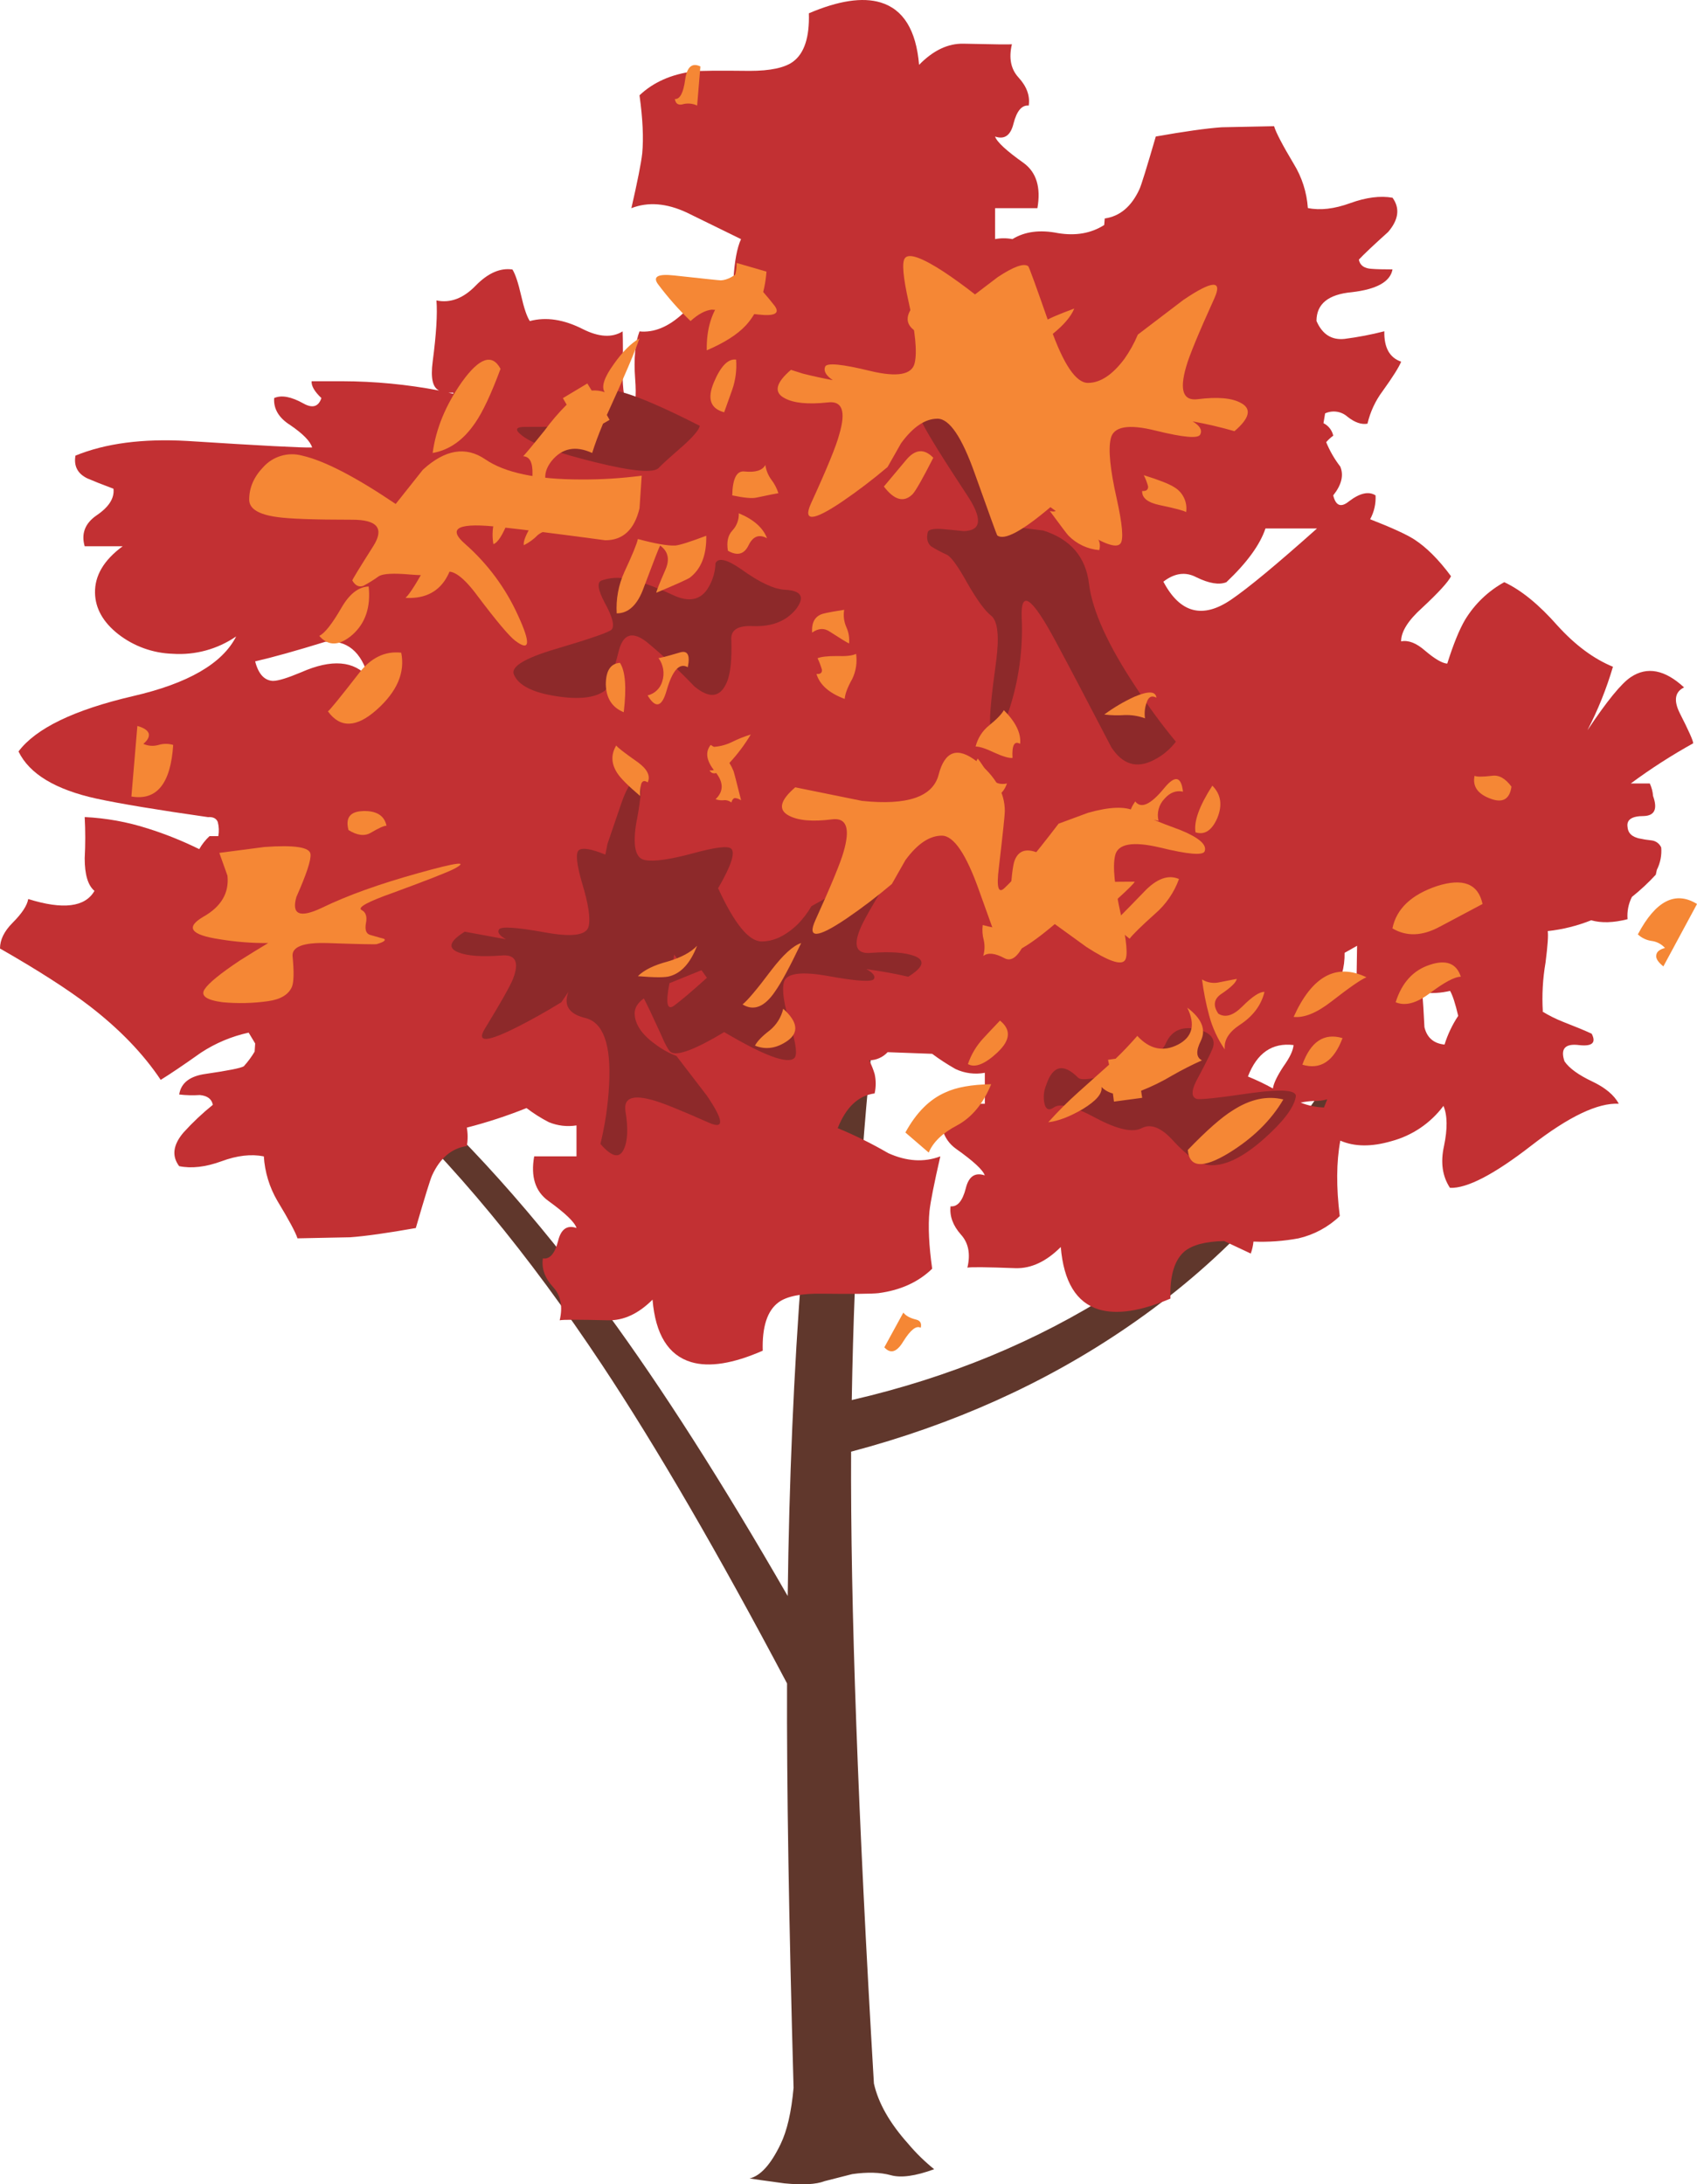
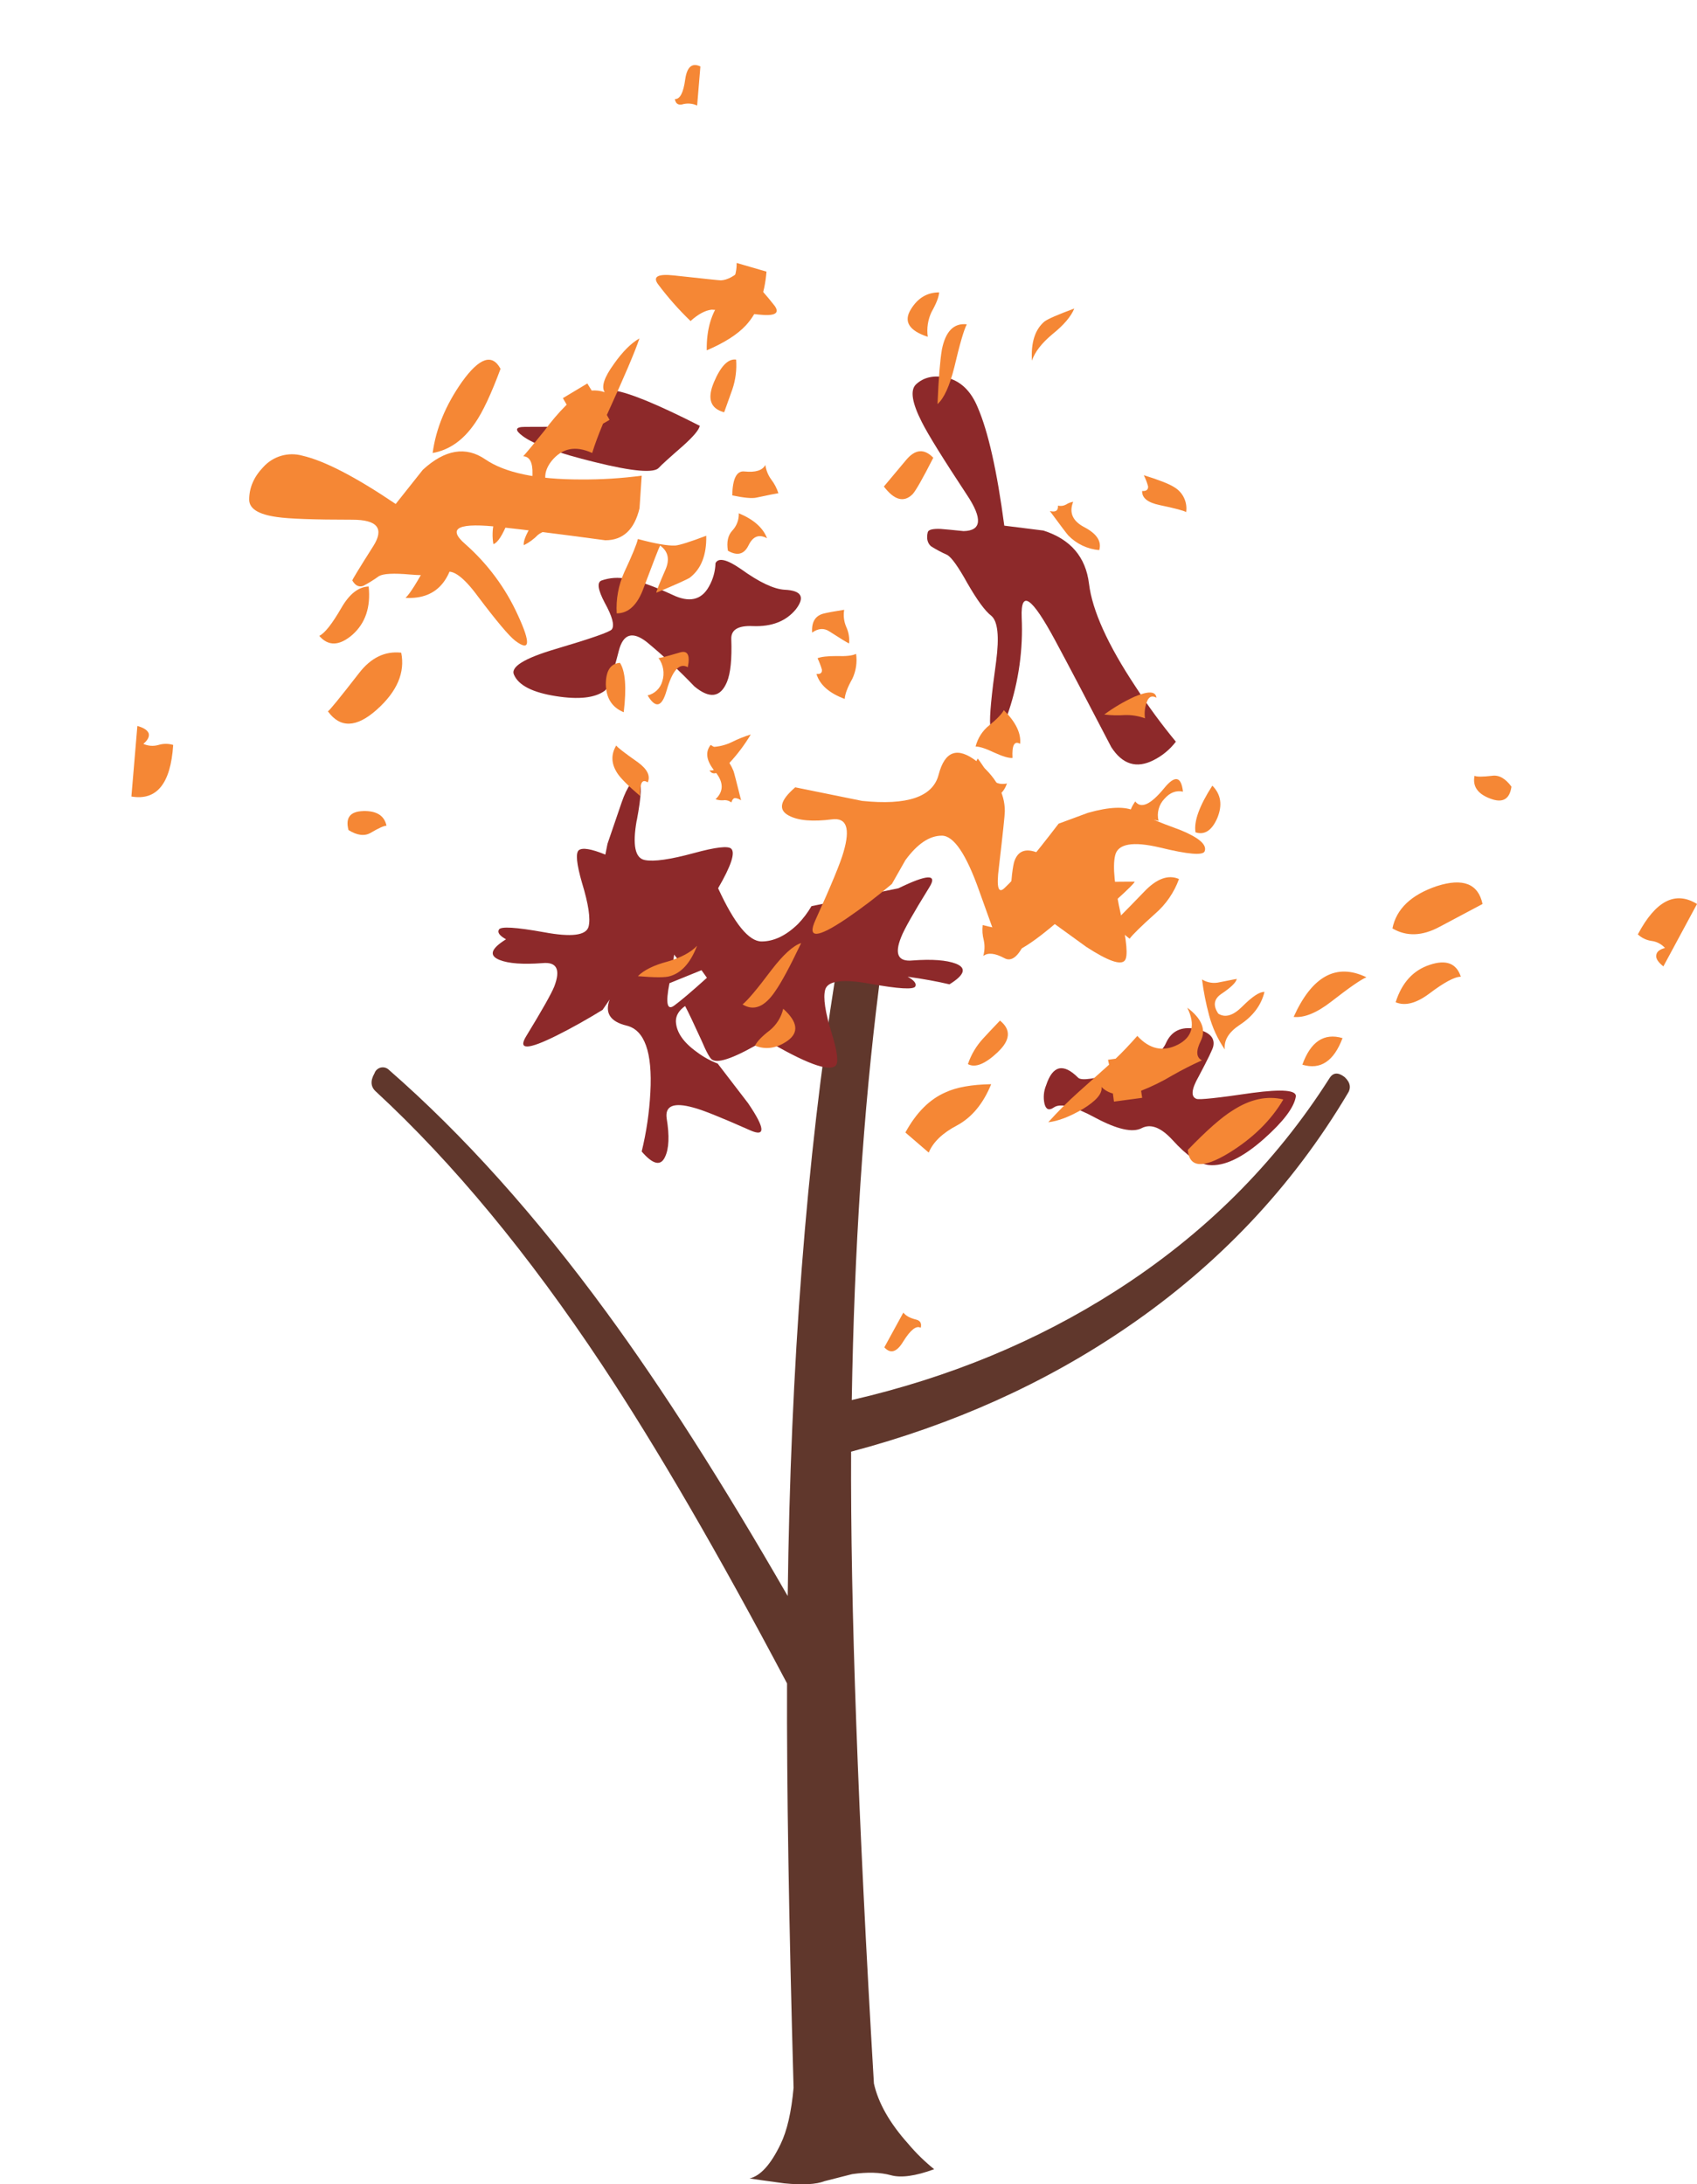
<svg xmlns="http://www.w3.org/2000/svg" version="1.0" id="Layer_1" x="0px" y="0px" viewBox="0 0 694.29 893.81" enable-background="new 0 0 694.29 893.81" xml:space="preserve">
  <title>fallfoliage_0026</title>
  <path fill="#60372C" d="M551.26,447.65c1.627-2.367,1.257-4.663-1.11-6.89c-2.667-2.073-4.74-1.927-6.22,0.44  c-22.213,34.947-51.383,63.967-87.51,87.06c-32.133,20.58-68.113,35.46-107.94,44.64c1.033-62.04,4.737-118.307,11.11-168.8  c0.287-1.826-0.025-3.696-0.89-5.33c-1.47-2.321-3.775-3.989-6.44-4.66c-3.107-0.887-5.55-0.74-7.33,0.44  c-1.772,1.026-2.932,2.851-3.11,4.89c-11.88,74.633-18.397,159.183-19.55,253.65c-26.667-46.347-51.333-84.993-74-115.94  c-29.02-39.68-58.707-72.773-89.06-99.28c-1.358-1.437-3.624-1.502-5.061-0.144c-0.43,0.406-0.753,0.913-0.939,1.474  c-1.78,3.107-1.557,5.623,0.67,7.55c31.54,29.167,62.34,66.407,92.4,111.72c22.38,33.767,47.62,77.227,75.72,130.38  c-0.147,41.46,0.743,96.617,2.67,165.47c-0.887,9.92-2.663,17.62-5.33,23.1c-4,8.293-8.22,12.96-12.66,14  c1.78,0.293,6.517,0.96,14.21,2c7.553,0.74,13.033,0.443,16.44-0.89l11.33-2.89c6.22-0.887,11.477-0.74,15.77,0.44  c4.147,1.187,10.07,0.373,17.77-2.44c-3.881-3.129-7.451-6.625-10.66-10.44c-7.553-8.44-12.22-16.657-14-24.65  c-6.513-110-9.623-196.177-9.33-258.53c41.907-11.107,79.517-28.06,112.83-50.86C498.533,517.54,528.607,485.703,551.26,447.65z" />
-   <path fill="#C23033" d="M521.28,51.64c-13.773,0.293-20.953,0.44-21.54,0.44c-6.22,0.447-15.177,1.707-26.87,3.78  c-3.713,12.76-5.94,19.94-6.68,21.54c-3.26,7.107-7.997,11.107-14.21,12l-0.22,2.67c-5.333,3.407-11.627,4.517-18.88,3.33  c-7.4-1.48-13.62-0.667-18.66,2.44c-2.349-0.447-4.761-0.447-7.11,0V85.18h17.32c1.48-8.44-0.37-14.583-5.55-18.43  c-7.107-5.033-11.03-8.66-11.77-10.88c3.847,1.333,6.363-0.443,7.55-5.33c1.333-5.18,3.407-7.623,6.22-7.33  c0.593-4-0.813-7.85-4.22-11.55c-3.107-3.413-3.993-7.933-2.66-13.56c-0.887,0.147-7.477,0.073-19.77-0.22  c-6.367-0.147-12.437,2.74-18.21,8.66C374.833,12.327,369.577,3.813,360.25,1c-7.4-2.22-17.173-0.74-29.32,4.44  c0.293,9.773-1.853,16.363-6.44,19.77c-3.407,2.527-9.33,3.79-17.77,3.79c-12.88-0.147-20.58-0.073-23.1,0.22  c-9.027,1.187-16.353,4.447-21.98,9.78c1.333,9.627,1.703,17.547,1.11,23.76c-0.447,4-1.927,11.477-4.44,22.43  c6.813-2.667,14.363-2.073,22.65,1.78c4.593,2.22,11.997,5.847,22.21,10.88c-1.627,3.553-2.663,9.107-3.11,16.66  c-0.447,6.367-1.707,10.587-3.78,12.66c-6.667-3.7-12.293-3.33-16.88,1.11c-5.92,5.48-11.843,7.923-17.77,7.33  c-1.78,4.74-2.373,11.18-1.78,19.32c0.593,7.253,0.073,11.99-1.56,14.21c-2.22-2.52-3.403-7.407-3.55-14.66  c0.147-8.587,0.147-14.88,0-18.88c-4.293,2.667-9.697,2.37-16.21-0.89c-7.847-4-15.103-5.11-21.77-3.33  c-1.187-1.78-2.37-5.26-3.55-10.44c-1.18-5.18-2.363-8.733-3.55-10.66c-5.033-0.74-10.067,1.48-15.1,6.66  c-5.033,5.18-10.367,7.18-16,6c0.447,5.48-0.07,13.847-1.55,25.1c-0.887,6.667,0.003,10.59,2.67,11.77  c-13.105-2.508-26.417-3.783-39.76-3.81h-12.43c-0.147,1.927,1.187,4.223,4,6.89c-1.187,3.553-3.63,4.293-7.33,2.22  c-5.033-2.813-9.033-3.553-12-2.22c-0.293,4.44,1.927,8.143,6.66,11.11c5.18,3.553,8.14,6.59,8.88,9.11  c-4,0.147-21.027-0.743-51.08-2.67c-18.213-1.033-33.463,0.967-45.75,6c-0.74,4.293,0.89,7.403,4.89,9.33  c2.367,1.033,5.92,2.44,10.66,4.22c0.447,3.847-1.85,7.473-6.89,10.88c-4.74,3.26-6.37,7.48-4.89,12.66h15.55  c-7.693,5.647-11.467,12.02-11.32,19.12c0.147,6.367,3.33,11.993,9.55,16.88c6.373,4.945,14.148,7.745,22.21,8  c9.22,0.628,18.382-1.877,26-7.11c-5.627,11.107-19.693,19.25-42.2,24.43c-24.133,5.627-39.753,13.177-46.86,22.65  c4.44,9.18,15.107,15.62,32,19.32c9.627,2.073,24.803,4.59,45.53,7.55c2.073-0.147,3.407,0.52,4,2c0.485,1.886,0.56,3.853,0.22,5.77  h-3.59c-1.669,1.552-3.092,3.349-4.22,5.33c-6.805-3.363-13.859-6.194-21.1-8.47c-8.346-2.673-17.006-4.24-25.76-4.66  c0.306,5.622,0.306,11.258,0,16.88c0,6.667,1.333,11.11,4,13.33c-3.847,6.667-12.88,7.777-27.1,3.33  c-0.447,2.667-2.593,5.923-6.44,9.77C1.703,381.077,0,384.57,0,388.13c15.547,8.887,27.763,16.733,36.65,23.54  c12.287,9.473,21.987,19.543,29.1,30.21c3.847-2.367,9.327-6.07,16.44-11.11c5.955-3.914,12.578-6.7,19.54-8.22l2.67,4.44  l-0.22,3.33c-1.272,2.146-2.76,4.156-4.44,6c-1.187,0.74-6.37,1.777-15.55,3.11c-6.513,0.887-10.14,3.7-10.88,8.44  c2.801,0.331,5.626,0.405,8.44,0.22c3.107,0.293,4.883,1.627,5.33,4c-4.29,3.457-8.302,7.246-12,11.33  c-4.293,5.033-4.887,9.623-1.78,13.77c5.033,1.04,10.807,0.373,17.32-2c6.367-2.367,12.14-3.033,17.32-2  c0.401,6.42,2.302,12.657,5.55,18.21c4.74,7.847,7.48,12.957,8.22,15.33c13.773-0.293,20.953-0.44,21.54-0.44  c6.22-0.447,15.177-1.707,26.87-3.78c3.7-12.733,5.92-19.913,6.66-21.54c3.26-7.107,7.997-11.107,14.21-12  c0.45-2.497,0.45-5.053,0-7.55c8.309-2.131,16.47-4.804,24.43-8c2.858,2.192,5.907,4.123,9.11,5.77  c3.581,1.483,7.503,1.944,11.33,1.33v12.66h-17.31c-1.48,8.293,0.443,14.363,5.77,18.21c6.96,5.033,10.81,8.737,11.55,11.11  c-3.847-1.333-6.363,0.443-7.55,5.33c-1.333,5.18-3.407,7.55-6.22,7.11c-0.593,4.147,0.813,8.07,4.22,11.77  c3.107,3.407,3.997,7.923,2.67,13.55c1.333-0.293,7.923-0.293,19.77,0c6.367,0.147,12.437-2.667,18.21-8.44  c1.187,14.213,6.443,22.727,15.77,25.54c7.4,2.22,17.173,0.667,29.32-4.66c-0.293-9.773,1.853-16.363,6.44-19.77  c3.407-2.52,9.407-3.703,18-3.55c12.587,0.147,20.213,0.073,22.88-0.22c9.033-1.187,16.367-4.52,22-10  c-1.333-9.473-1.703-17.32-1.11-23.54c0.447-4,1.927-11.477,4.44-22.43c-6.667,2.52-13.773,2.077-21.32-1.33  c-6.649-3.868-13.551-7.282-20.66-10.22c3.407-8.587,8.44-13.323,15.1-14.21c0.597-2.633,0.597-5.367,0-8  c-0.579-1.91-1.322-3.767-2.22-5.55c2.868-0.023,5.599-1.227,7.55-3.33l18.21,0.67c3.05,2.272,6.239,4.349,9.55,6.22  c3.739,1.762,7.936,2.304,12,1.55v12.66h-17.35c-1.627,8.44,0.223,14.583,5.55,18.43c7.107,5.033,11.03,8.66,11.77,10.88  c-4-1.333-6.59,0.443-7.77,5.33c-1.333,5.18-3.407,7.623-6.22,7.33c-0.447,4,0.96,7.85,4.22,11.55  c3.107,3.407,3.997,7.923,2.67,13.55c1.48-0.293,8.07-0.22,19.77,0.22c6.367,0.147,12.51-2.74,18.43-8.66  c1.187,14.213,6.37,22.727,15.55,25.54c7.4,2.22,17.173,0.74,29.32-4.44c-0.293-9.333,1.63-15.773,5.77-19.32  c3.26-2.667,8.663-4.073,16.21-4.22l10.88,5.11c0.573-1.577,0.946-3.22,1.11-4.89c6.174,0.257,12.357-0.19,18.43-1.33  c6.346-1.457,12.179-4.605,16.88-9.11c-1.48-11.847-1.407-22.137,0.22-30.87c5.773,2.52,12.733,2.593,20.88,0.22  c8.529-2.277,16.04-7.365,21.32-14.44c1.627,3.847,1.7,9.327,0.22,16.44c-1.48,6.667-0.667,12.367,2.44,17.1  c6.96,0.293,18.067-5.48,33.32-17.32c15.253-11.84,27.173-17.54,35.76-17.1c-1.927-3.553-5.553-6.59-10.88-9.11  c-5.627-2.667-9.403-5.407-11.33-8.22c-1.78-5.18,0.22-7.4,6-6.66c5.333,0.593,7.037-0.96,5.11-4.66  c-2.52-1.187-6.443-2.817-11.77-4.89c-2.93-1.161-5.754-2.573-8.44-4.22h0.22c-0.399-6.687-0.026-13.398,1.11-20  c0.887-6.96,1.183-11.253,0.89-12.88c6.103-0.667,12.087-2.157,17.79-4.43c4.147,1.187,9.107,1.04,14.88-0.44  c-0.263-3.143,0.353-6.297,1.78-9.11c3.487-2.78,6.753-5.826,9.77-9.11l0.44-2c1.427-2.813,2.043-5.967,1.78-9.11  c-0.676-1.552-2.105-2.644-3.78-2.89c-1.866-0.189-3.719-0.486-5.55-0.89l-0.67-0.22c-2.367-0.74-3.627-2.22-3.78-4.44  c-0.447-2.96,1.773-4.44,6.66-4.44c4.44-0.147,5.7-2.887,3.78-8.22c-0.129-1.77-0.58-3.502-1.33-5.11h-7.78  c8.145-6.031,16.677-11.523,25.54-16.44c0-1.033-1.85-5.18-5.55-12.44c-2.52-5.147-1.917-8.623,1.81-10.43  c-7.847-7.253-15.103-8.66-21.77-4.22c-3.847,2.52-9.77,9.777-17.77,21.77c4.302-8.313,7.798-17.02,10.44-26  c-7.867-3.227-15.43-8.84-22.69-16.84c-7.553-8.587-14.81-14.51-21.77-17.77c-6.579,3.627-12.095,8.912-16,15.33  c-2.367,4-4.81,10-7.33,18c-2.073-0.147-5.11-1.923-9.11-5.33c-3.553-3.107-6.81-4.367-9.77-3.78c0-4,2.887-8.59,8.66-13.77  c6.667-6.22,10.59-10.513,11.77-12.88c-5.033-6.813-10.067-11.847-15.1-15.1c-3.26-2.073-9.26-4.813-18-8.22  c1.634-2.987,2.403-6.37,2.22-9.77c-2.813-1.773-6.44-0.96-10.88,2.44c-3.26,2.667-5.407,1.853-6.44-2.44  c3.407-4.293,4.37-8.217,2.89-11.77c-2.362-3.06-4.303-6.423-5.77-10c0.857-0.998,1.827-1.894,2.89-2.67  c-0.5-2.217-1.968-4.092-4-5.11l0.67-4c3.034-1.39,6.6-0.869,9.11,1.33c2.96,2.367,5.7,3.33,8.22,2.89  c1.127-4.843,3.249-9.4,6.23-13.38c4.147-5.773,6.663-9.773,7.55-12c-4.74-1.627-7.033-5.773-6.88-12.44  c-5.335,1.366-10.748,2.405-16.21,3.11c-5.333,0.593-9.183-1.85-11.55-7.33c0-6.96,4.813-10.883,14.44-11.77  c10.213-1.187,15.767-4.297,16.66-9.33c-3.847,0-6.66-0.073-8.44-0.22c-3.107-0.147-4.883-1.407-5.33-3.78  c2.073-2.22,6.073-5.997,12-11.33c4.293-5.033,4.887-9.7,1.78-14c-5.033-0.887-10.807-0.147-17.32,2.22  c-6.513,2.367-12.287,3.033-17.32,2c-0.438-6.425-2.432-12.647-5.81-18.13c-4.593-7.7-7.26-12.81-8-15.33 M538.82,216.25  c-16.433,14.667-28.13,24.367-35.09,29.1c-11.7,8-20.953,5.557-27.76-7.33c4.593-3.553,9.11-4.147,13.55-1.78  c5.18,2.52,9.253,3.187,12.22,2c8.44-8,13.773-15.333,16-22h21.1 M581.93,406.14c3.787,0.439,7.621,0.212,11.33-0.67  c1.04,1.773,2.15,5.18,3.33,10.22c-2.408,3.633-4.29,7.589-5.59,11.75c-4.44-0.447-7.18-2.817-8.22-7.11  c-0.293-6.073-0.59-10.81-0.89-14.21 M555,401c-2.3,0.386-4.622-0.558-6-2.44c0.8-2.815,1.174-5.734,1.11-8.66l5.11-2.89L555,401   M543,449.86l-1.33,3.33c-3.273-0.123-6.502-0.799-9.55-2c1.755-0.373,3.538-0.597,5.33-0.67c1.873,0.063,3.745-0.163,5.55-0.67   M525,436.52c-2.52,3.847-3.927,6.807-4.22,8.88c-3.306-1.833-6.718-3.466-10.22-4.89c3.7-9.627,9.92-13.92,18.66-12.88  c-0.147,2.22-1.553,5.18-4.22,8.88 M111.72,278.63c-3.553-0.147-5.997-2.813-7.33-8c7.107-1.627,16.657-4.293,28.65-8  c8.887-0.887,14.81,4,17.77,14.66c-5.92-6.96-15.1-7.7-27.54-2.22c-5.627,2.367-9.477,3.55-11.55,3.55 M183.46,160.68h2v0.44  L183.46,160.68z" />
-   <path fill="#8D292A" d="M260.53,335.71c1.927-10.22,2.15-15.623,0.67-16.21c-2.22-0.887-4.513,2.073-6.88,8.88  c-1.333,3.847-3.257,9.473-5.77,16.88l-0.89,4.44c-5.773-2.367-9.4-2.96-10.88-1.78c-1.333,1.187-0.89,5.63,1.33,13.33  c2.667,8.733,3.557,14.733,2.67,18c-1.033,3.553-7.103,4.293-18.21,2.22c-11.547-2.073-17.69-2.443-18.43-1.11  c-0.74,1.187,0.223,2.52,2.89,4l-16.88-3.11c-6.22,3.847-7.11,6.66-2.67,8.44c3.68,1.473,9.52,1.91,17.52,1.31  c5.92-0.593,7.55,2.59,4.89,9.55c-1.187,2.967-5.037,9.783-11.55,20.45c-3.407,5.627,0.813,5.48,12.66-0.44  c5.92-2.96,12.14-6.44,18.66-10.44l2.89-4.22c-2.073,5.48,0.22,9.033,6.88,10.66c7.4,1.773,10.657,10.88,9.77,27.32  c-0.424,8.163-1.613,16.269-3.55,24.21c4.593,5.333,7.777,6.073,9.55,2.22c1.627-3.407,1.85-8.663,0.67-15.77  c-0.74-5.18,2.887-6.66,10.88-4.44c3.553,0.887,11.327,3.997,23.32,9.33c6.367,2.813,6.07-0.89-0.89-11.11l-12.44-16.22  c-3.019-1.148-5.86-2.717-8.44-4.66c-5.627-4-8.513-8.22-8.66-12.66c0-2.367,1.26-4.44,3.78-6.22c1.333,2.52,3.553,7.187,6.66,14  c2.073,4.887,3.553,7.553,4.44,8c2.667,1.627,9.923-1.113,21.77-8.22c16.287,9.627,25.837,13.18,28.65,10.66  c1.333-1.187,0.817-5.63-1.55-13.33c-2.667-8.587-3.557-14.51-2.67-17.77c1.033-3.7,7.177-4.513,18.43-2.44  c11.547,2.073,17.69,2.443,18.43,1.11c0.593-1.187-0.443-2.52-3.11-4c6.367,0.887,12.067,1.923,17.1,3.11  c6.22-3.847,7.11-6.66,2.67-8.44c-3.847-1.48-9.77-1.923-17.77-1.33c-5.92,0.593-7.473-2.59-4.66-9.55  c1.187-3.107,5.037-9.917,11.55-20.43c3.407-5.48-0.813-5.333-12.66,0.44L332,370.8c-1.549,2.658-3.412,5.119-5.55,7.33  c-4.887,4.74-9.847,7.11-14.88,7.11c-5.18,0-11.103-7.257-17.77-21.77c5.333-9.18,7.11-14.583,5.33-16.21  c-1.333-1.187-6.367-0.593-15.1,1.78c-9.773,2.667-16.51,3.63-20.21,2.89c-4-0.74-5.11-6.143-3.33-16.21 M276.26,391.25  c1.48,1.48,1.183,2.37-0.89,2.67l0.44-3.33l0.44,0.67 M287,397l2.22,3.11c-6.073,5.48-10.517,9.257-13.33,11.33  c-2.96,2.22-3.627-0.817-2-9.11L287,397z" />
+   <path fill="#8D292A" d="M260.53,335.71c1.927-10.22,2.15-15.623,0.67-16.21c-2.22-0.887-4.513,2.073-6.88,8.88  c-1.333,3.847-3.257,9.473-5.77,16.88l-0.89,4.44c-5.773-2.367-9.4-2.96-10.88-1.78c-1.333,1.187-0.89,5.63,1.33,13.33  c2.667,8.733,3.557,14.733,2.67,18c-1.033,3.553-7.103,4.293-18.21,2.22c-11.547-2.073-17.69-2.443-18.43-1.11  c-0.74,1.187,0.223,2.52,2.89,4c-6.22,3.847-7.11,6.66-2.67,8.44c3.68,1.473,9.52,1.91,17.52,1.31  c5.92-0.593,7.55,2.59,4.89,9.55c-1.187,2.967-5.037,9.783-11.55,20.45c-3.407,5.627,0.813,5.48,12.66-0.44  c5.92-2.96,12.14-6.44,18.66-10.44l2.89-4.22c-2.073,5.48,0.22,9.033,6.88,10.66c7.4,1.773,10.657,10.88,9.77,27.32  c-0.424,8.163-1.613,16.269-3.55,24.21c4.593,5.333,7.777,6.073,9.55,2.22c1.627-3.407,1.85-8.663,0.67-15.77  c-0.74-5.18,2.887-6.66,10.88-4.44c3.553,0.887,11.327,3.997,23.32,9.33c6.367,2.813,6.07-0.89-0.89-11.11l-12.44-16.22  c-3.019-1.148-5.86-2.717-8.44-4.66c-5.627-4-8.513-8.22-8.66-12.66c0-2.367,1.26-4.44,3.78-6.22c1.333,2.52,3.553,7.187,6.66,14  c2.073,4.887,3.553,7.553,4.44,8c2.667,1.627,9.923-1.113,21.77-8.22c16.287,9.627,25.837,13.18,28.65,10.66  c1.333-1.187,0.817-5.63-1.55-13.33c-2.667-8.587-3.557-14.51-2.67-17.77c1.033-3.7,7.177-4.513,18.43-2.44  c11.547,2.073,17.69,2.443,18.43,1.11c0.593-1.187-0.443-2.52-3.11-4c6.367,0.887,12.067,1.923,17.1,3.11  c6.22-3.847,7.11-6.66,2.67-8.44c-3.847-1.48-9.77-1.923-17.77-1.33c-5.92,0.593-7.473-2.59-4.66-9.55  c1.187-3.107,5.037-9.917,11.55-20.43c3.407-5.48-0.813-5.333-12.66,0.44L332,370.8c-1.549,2.658-3.412,5.119-5.55,7.33  c-4.887,4.74-9.847,7.11-14.88,7.11c-5.18,0-11.103-7.257-17.77-21.77c5.333-9.18,7.11-14.583,5.33-16.21  c-1.333-1.187-6.367-0.593-15.1,1.78c-9.773,2.667-16.51,3.63-20.21,2.89c-4-0.74-5.11-6.143-3.33-16.21 M276.26,391.25  c1.48,1.48,1.183,2.37-0.89,2.67l0.44-3.33l0.44,0.67 M287,397l2.22,3.11c-6.073,5.48-10.517,9.257-13.33,11.33  c-2.96,2.22-3.627-0.817-2-9.11L287,397z" />
  <path fill="#8D292A" d="M387.13,154.47c-5.18-1.033-9.327-0.07-12.44,2.89c-2.367,2.367-1.553,7.477,2.44,15.33  c2.52,5.033,8.663,14.953,18.43,29.76c6.513,9.773,6.07,14.733-1.33,14.88c-4.293-0.447-7.403-0.743-9.33-0.89  c-3.26-0.147-5.037,0.297-5.33,1.33c-0.593,2.52-0.15,4.443,1.33,5.77c2.134,1.337,4.36,2.524,6.66,3.55  c1.78,1.033,4.52,4.883,8.22,11.55c4,6.96,7.257,11.403,9.77,13.33c2.667,2.22,3.333,8.44,2,18.66c-1.927,13.773-2.74,22.44-2.44,26  c0.887,8.44,3.403,6.59,7.55-5.55c4.141-12.373,5.952-25.407,5.34-38.44c-0.447-11.547,4.143-8.363,13.77,9.55  c5.333,9.92,12.96,24.43,22.88,43.53c4.587,7.107,10.36,8.883,17.32,5.33c3.572-1.79,6.688-4.372,9.11-7.55  c-5.91-7.152-11.399-14.641-16.44-22.43c-11.4-17.173-17.767-31.24-19.1-42.2c-1.333-10.96-7.553-18.217-18.66-21.77l-16-2  c-2.96-22.36-6.587-38.5-10.88-48.42C397.193,159.873,392.903,155.803,387.13,154.47z" />
  <path fill="#F58735" d="M310.28,128.71c6.667,0.74,8.887-0.443,6.66-3.55c-2.96-3.847-7.403-8.88-13.33-15.1  c-3.107,2.96-5.993,4.513-8.66,4.66c-0.593,0-6.96-0.667-19.1-2c-6.667-0.74-8.887,0.443-6.66,3.55  c4.027,5.386,8.485,10.436,13.33,15.1c3.107-2.813,5.993-4.367,8.66-4.66C292.393,126.71,298.76,127.377,310.28,128.71z" />
  <path fill="#F58735" d="M492.85,348.37c1.033-2.667-2.223-5.553-9.77-8.66c-9.333-3.407-15.553-5.997-18.66-7.77  c-4-2.073-10.44-1.85-19.32,0.67l-12,4.44c-10.067,13.18-17.4,21.917-22,26.21c-2.667,2.667-3.48-0.073-2.44-8.22  c1.627-13.92,2.44-21.62,2.44-23.1c0-7.553-3.85-14.363-11.55-20.43c-7.847-6.073-13.03-4.223-15.55,5.55  c-2.367,9.033-12.807,12.587-31.32,10.66l-27.32-5.55c-6.22,5.333-7.11,9.183-2.67,11.55c3.847,2.073,9.77,2.59,17.77,1.55  c5.92-0.74,7.473,3.703,4.66,13.33c-1.187,4.293-5.037,13.627-11.55,28c-3.407,7.553,0.813,7.33,12.66-0.67  c6.464-4.407,12.693-9.15,18.66-14.21l5.55-9.77c4.887-6.667,9.847-10,14.88-10c4.887,0,9.993,7.55,15.32,22.65  c5.92,16.587,8.957,24.953,9.11,25.1c2.833,2.2,10.1-1.657,21.8-11.57l12.88,9.33c8.887,5.773,14.143,7.623,15.77,5.55  c1.333-1.627,0.817-7.77-1.55-18.43c-2.667-11.847-3.48-19.99-2.44-24.43c1.033-4.887,7.177-5.997,18.43-3.33  C486.04,349.607,492.11,350.123,492.85,348.37z" />
  <path fill="#F58735" d="M107.72,191.12c-3.847,4-5.77,8.443-5.77,13.33c0,3.7,3.777,6.07,11.33,7.11  c4.887,0.74,15.177,1.11,30.87,1.11c10.213,0,13.1,3.553,8.66,10.66c-5.92,9.333-8.807,14.07-8.66,14.21  c1.187,2.073,2.667,2.813,4.44,2.22c2.241-1.176,4.393-2.512,6.44-4c1.78-1.04,6-1.263,12.66-0.67  c6.96,0.593,11.773,0.297,14.44-0.89c3.107-1.333,7.55,1.923,13.33,9.77c7.7,10.22,12.807,16.29,15.32,18.21  c6.073,4.593,6.443,1.113,1.11-10.44c-5.042-11.114-12.383-21.032-21.54-29.1c-7.7-6.667-2.74-8.963,14.88-6.89  c9.627,1.033,23.767,2.81,42.42,5.33c7.253,0,11.92-4.367,14-13.1l0.89-13.33c-8.248,1.089-16.561,1.607-24.88,1.55  c-18.067,0-31.097-2.74-39.09-8.22c-7.993-5.48-16.517-4.063-25.57,4.25l-11.11,14c-16.433-11.107-29.167-17.697-38.2-19.77  C117.914,184.861,111.73,186.665,107.72,191.12z" />
-   <path fill="#F58735" d="M109.72,385.9c-3.7,2.22-7.55,4.59-11.55,7.11c-8,5.333-12.813,9.257-14.44,11.77  c-1.78,2.667,0.663,4.443,7.33,5.33c6.216,0.582,12.478,0.434,18.66-0.44c5.18-0.74,8.437-2.74,9.77-6  c0.74-2.073,0.813-6.147,0.22-12.22c-0.447-4,4.29-5.85,14.21-5.55c12.88,0.447,19.617,0.593,20.21,0.44  c2.96-0.887,3.923-1.627,2.89-2.22c-0.147,0-1.997-0.517-5.55-1.55c-1.627-0.447-2.22-2-1.78-4.66c0.593-2.813,0-4.663-1.78-5.55  c-1.773-1.04,2.593-3.41,13.1-7.11c14.067-5.18,22.36-8.437,24.88-9.77c6.073-3.26,1.187-2.667-14.66,1.78  c-16,4.44-29.177,9.177-39.53,14.21c-9.033,4.293-12.513,2.813-10.44-4.44c4.147-9.333,6.07-15.183,5.77-17.55  c-0.293-2.813-6.587-3.777-18.88-2.89L89.73,349l3.33,9.33c0.74,7.107-2.593,12.733-10,16.88c-7.253,4.293-5.033,7.33,6.66,9.11  C96.329,385.42,103.02,385.949,109.72,385.9z" />
-   <path fill="#F58735" d="M507.73,164.91c-3.7-2.073-9.623-2.59-17.77-1.55c-5.92,0.74-7.473-3.703-4.66-13.33  c1.187-4.293,5.037-13.627,11.55-28c3.407-7.553-0.813-7.33-12.66,0.67l-18.66,14.21c-1.479,3.526-3.34,6.879-5.55,10  c-4.887,6.513-9.847,9.77-14.88,9.77c-4.887,0-9.993-7.55-15.32-22.65c-5.773-16.587-8.81-24.953-9.11-25.1  c-1.78-1.333-5.927,0.147-12.44,4.44l-9.33,7.11c-4.147-3.26-8.44-6.37-12.88-9.33c-8.887-5.773-14.143-7.623-15.77-5.55  c-1.333,1.627-0.817,7.697,1.55,18.21c2.667,11.847,3.48,20.063,2.44,24.65c-1.04,4.887-7.11,5.997-18.21,3.33  c-11.547-2.813-17.69-3.407-18.43-1.78c-0.74,1.773,0.297,3.623,3.11,5.55c-4-0.74-8.073-1.63-12.22-2.67l-4.89-1.55  c-6.22,5.333-7.11,9.183-2.67,11.55c3.7,2.073,9.623,2.667,17.77,1.78c5.92-0.74,7.473,3.627,4.66,13.1  c-1.187,4.593-5.037,13.997-11.55,28.21c-3.407,7.553,0.813,7.33,12.66-0.67c6.464-4.407,12.693-9.15,18.66-14.21l5.55-9.77  c4.887-6.667,9.847-10,14.88-10c4.887,0,9.993,7.55,15.32,22.65c5.92,16.587,8.957,24.953,9.11,25.1  c2.813,2.22,10.07-1.63,21.77-11.55l12.88,9.33c8.887,5.773,14.143,7.623,15.77,5.55c1.333-1.627,0.817-7.77-1.55-18.43  c-2.667-11.847-3.48-19.99-2.44-24.43c1.04-5.033,7.183-6.143,18.43-3.33c11.4,2.813,17.47,3.33,18.21,1.55  c0.887-1.78-0.15-3.557-3.11-5.33c5.764,1.043,11.471,2.378,17.1,4C511.277,171.127,512.17,167.283,507.73,164.91z" />
  <path fill="#8D292A" d="M320.94,241.32c-4.44-0.293-10.363-3.107-17.77-8.44c-5.773-4-9.253-4.813-10.44-2.44  c-0.093,3.354-1.01,6.634-2.67,9.55c-3.107,5.627-8.14,6.737-15.1,3.33c-7.7-3.553-13.843-5.7-18.43-6.44  c-3.475-0.744-7.088-0.512-10.44,0.67c-1.927,0.74-1.483,3.777,1.33,9.11c3.107,5.627,4.07,9.253,2.89,10.88  c-0.74,1.033-8.367,3.7-22.88,8c-13.033,3.847-18.733,7.4-17.1,10.66c1.927,4.293,7.627,7.18,17.1,8.66c9.333,1.48,16,0.74,20-2.22  c1.333-1.033,3.257-6.513,5.77-16.44c1.78-6.813,5.557-7.997,11.33-3.55c6.87,5.679,13.398,11.76,19.55,18.21  c6.22,5.18,10.663,4.587,13.33-1.78c1.48-3.553,2.073-9.403,1.78-17.55c-0.147-3.847,2.813-5.623,8.88-5.33  c7.7,0.293,13.55-2.003,17.55-6.89C329.46,244.277,327.9,241.613,320.94,241.32z" />
  <path fill="#8D292A" d="M279.41,182.46c4.293-3.847,6.59-6.587,6.89-8.22c-16.867-8.587-28.493-13.4-34.88-14.44  c-2.22-0.293-3.183,1.707-2.89,6c0.147,4.74-3.557,7.553-11.11,8.44c-2.96,0.293-10.51,0.44-22.65,0.44c-4,0-4.297,1.26-0.89,3.78  c4.593,3.407,14.44,6.96,29.54,10.66c15.547,3.847,24.283,4.587,26.21,2.22C270.543,190.307,273.803,187.347,279.41,182.46z" />
  <path fill="#8D292A" d="M494.62,476.74c6.22,0.593,13.697-2.96,22.43-10.66c8-7.107,12.367-12.88,13.1-17.32  c0.447-2.667-5.477-3.183-17.77-1.55c-14.067,2.073-21.693,2.887-22.88,2.44c-2.367-0.887-2.07-3.923,0.89-9.11  c3.847-7.253,5.847-11.4,6-12.44c0.74-3.553-1.703-5.923-7.33-7.11c-5.773-1.033-9.773,0.89-12,5.77  c-2.04,4.747-8.393,8.673-19.06,11.78c-9.933,2.973-15.567,3.793-16.9,2.46c-6.067-6.08-10.433-5.047-13.1,3.1  c-0.995,2.388-1.229,5.024-0.67,7.55c0.593,2.367,1.853,2.883,3.78,1.55c2.667-1.927,8.367-0.52,17.1,4.22  c8.887,4.74,15.18,6.147,18.88,4.22c3.7-1.927,7.92-0.297,12.66,4.89C485.517,472.897,490.473,476.3,494.62,476.74z" />
  <path fill="#F58735" d="M374.91,540c-2.52-0.593-4.297-1.557-5.33-2.89l-7.77,14.21c2.52,2.813,5.11,2,7.77-2.44  c2.96-4.74,5.33-6.59,7.11-5.55C377.137,541.55,376.543,540.44,374.91,540 M408.23,430.5c5.18-4.887,5.477-9.18,0.89-12.88  c-3.107,3.26-5.403,5.703-6.89,7.33c-2.79,3.017-4.913,6.588-6.23,10.48c2.96,1.627,7.033-0.003,12.22-4.89 M322.22,425.88  c4.74-3.407,4.147-7.773-1.78-13.1c-0.812,3.494-2.765,6.619-5.55,8.88c-3.107,2.367-5.107,4.44-6,6.22  C313.33,429.66,317.773,428.993,322.22,425.88 M370.42,463.42l9.55,8.22c1.78-4.293,5.63-7.997,11.55-11.11  c6.073-3.26,10.74-8.887,14-16.88c-8,0.147-14.22,1.257-18.66,3.33C380.347,449.793,374.867,455.273,370.42,463.42 M317.12,405.67  c2.52-3.553,6.073-10.143,10.66-19.77c-3.26,1.033-7.333,4.737-12.22,11.11c-5.773,7.7-9.697,12.367-11.77,14  c4.593,2.813,9.037,1.037,13.33-5.33 M449.27,375.68c2.813,0.887,7.107,3.7,12.88,8.44c1.333-1.773,4.813-5.18,10.44-10.22  c4.421-3.821,7.785-8.714,9.77-14.21c-4.413-1.92-9.2-0.15-14.36,5.31c-7.847,8.147-12.14,12.44-12.88,12.88  c-2.073-3.407-1.48-6.663,1.78-9.77c4.74-4.293,7.183-6.737,7.33-7.33c-9.033,0-14.143,0.147-15.33,0.44  c-5.48,1.48-9.773,5.773-12.88,12.88c6.96,0.447,11.403,0.963,13.33,1.55 M410.93,380.31c-2.994-0.409-5.96-1.003-8.88-1.78  c-0.258,2.082-0.109,4.195,0.44,6.22c0.468,2.131,0.393,4.346-0.22,6.44c1.927-1.48,4.813-1.183,8.66,0.89  c2.96,1.627,5.847-0.743,8.66-7.11C415.59,382.157,412.703,380.603,410.93,380.31 M413.6,363.43c-0.447,4.44,1.773,9.107,6.66,14  c0.912-2.395,2.756-4.318,5.11-5.33c2.52-1.187,4.15-3.483,4.89-6.89c-2.52-3.7-5.333-4.217-8.44-1.55  c-3.107,2.813-5.847,2.74-8.22-0.22 M400,310.39c-1.169,2.108-1.782,4.479-1.78,6.89c-0.009,2.367-0.704,4.68-2,6.66  c1.927-0.147,4.813,0.52,8.66,2c3.26,0.447,5.63-1.33,7.11-5.33c-2.96,0.593-5.18-0.22-6.66-2.44c-3.107-4.74-4.883-7.33-5.33-7.77   M474,335.94c-0.823-3.254,0.101-6.703,2.44-9.11c2.22-2.52,4.737-3.483,7.55-2.89c-0.74-6.367-3.33-6.81-7.77-1.33  c-5.48,6.667-9.403,8.443-11.77,5.33c-2.96,4.293-2.737,6.59,0.67,6.89C470.747,335.277,473.707,335.647,474,335.94 M274.08,399.45  c4.74-1.333,8.443-5.48,11.11-12.44c-2.52,2.667-6.52,4.813-12,6.44c-5.627,1.48-9.7,3.48-12.22,6c6.96,0.593,11.327,0.593,13.1,0   M265,320.16c1.187-2.667-0.147-5.407-4-8.22c-5.48-3.847-8.44-6.143-8.88-6.89c-2.22,3.7-2.073,7.477,0.44,11.33  c1.333,2.073,4.443,5.183,9.33,9.33c-0.099-1.643,0.05-3.291,0.44-4.89c0.447-1.333,1.337-1.557,2.67-0.67 M292.54,315.71  c3.553,4.293,3.627,8.07,0.22,11.33c0.995,0.361,2.054,0.511,3.11,0.44c1.186-0.187,2.396,0.136,3.33,0.89  c0.447-1.333,1.04-1.927,1.78-1.78c0.796,0.131,1.554,0.435,2.22,0.89c-1.927-7.7-2.963-11.7-3.11-12  c-1.827-4.499-5.113-8.253-9.33-10.66c-2.367,2.96-1.773,6.587,1.78,10.88 M410.7,290.6c-0.887,1.627-2.887,3.7-6,6.22  c-2.748,2.201-4.698,5.244-5.55,8.66c1.627,0,4.143,0.813,7.55,2.44c3.553,1.627,6.07,2.367,7.55,2.22  c-0.293-5.18,0.743-7.103,3.11-5.77C417.807,300.077,415.587,295.487,410.7,290.6 M464.23,285.05  c-4.389,2.006-8.558,4.462-12.44,7.33c2.8,0.345,5.626,0.419,8.44,0.22c2.799-0.079,5.588,0.373,8.22,1.33  c-0.316-2.169-0.086-4.383,0.67-6.44c0.74-2.367,2.073-3.033,4-2c-0.293-2.667-3.253-2.813-8.88-0.44 M381.84,187.32  c-3.7-3.847-7.403-3.55-11.11,0.89l-9.11,10.88c4.293,5.627,8.217,6.663,11.77,3.11c1.333-1.48,4.147-6.44,8.44-14.88   M677.64,390.79c-0.293,1.333,0.67,2.887,2.89,4.66l13.77-25.54c-8.867-5.473-16.937-1.327-24.21,12.44  c1.535,1.435,3.471,2.366,5.55,2.67c2.14,0.255,4.114,1.283,5.55,2.89c-2.22,0.593-3.403,1.557-3.55,2.89 M491.74,433.89  c-2.367-1.187-2.513-3.853-0.44-8c2.22-4.593,0.37-9.11-5.55-13.55c3.407,6.96,2.147,11.993-3.78,15.1  c-6.073,3.107-11.627,1.923-16.66-3.55c-3.26,3.7-6.22,6.81-8.88,9.33l-3.11,0.44l0.44,2L441.1,447  c-4.294,3.847-8.373,7.926-12.22,12.22c4-0.447,8.667-2.223,14-5.33c5.627-3.407,8.217-6.443,7.77-9.11  c1.277,1.303,2.89,2.227,4.66,2.67l0.44,3.33l11.55-1.55l-0.44-2.89c4.383-1.723,8.618-3.803,12.66-6.22  c3.967-2.276,8.045-4.352,12.22-6.22 M525.06,449.9c-6.667-1.627-13.553-0.147-20.66,4.44c-4.587,2.813-10.73,8.217-18.43,16.21  c0.593,7.253,6.147,7.697,16.66,1.33c9.92-6.073,17.397-13.407,22.43-22 M532.83,435.67c7.4,2.22,12.88-1.407,16.44-10.88  C541.717,422.57,536.237,426.197,532.83,435.67 M529.28,416.12c4.293,0.447,9.403-1.627,15.33-6.22  c7.407-5.773,12.22-9.107,14.44-10c-12.3-5.933-22.227-0.53-29.78,16.21 M498,334.82c2.22-5.333,1.553-9.777-2-13.33  c-5.333,8.293-7.627,14.66-6.88,19.1C492.82,341.777,495.78,339.853,498,334.82 M499.11,401.9c-2.493,0.643-5.139,0.242-7.33-1.11  c0.626,4.947,1.592,9.845,2.89,14.66c1.326,5.002,3.504,9.738,6.44,14c-0.447-3.7,1.553-7.033,6-10  c5.48-3.553,8.887-8.07,10.22-13.55c-1.927-0.147-4.963,1.853-9.11,6c-3.7,3.7-6.957,4.663-9.77,2.89c-2.22-3.26-1.85-5.927,1.11-8  c4-2.667,6.147-4.74,6.44-6.22c-0.147,0-2.44,0.443-6.88,1.33 M618.39,321.9c-2.52-3.407-5.187-4.887-8-4.44  c-3.847,0.447-6.217,0.447-7.11,0c-0.887,4.293,1.26,7.403,6.44,9.33c5.033,1.927,7.92,0.297,8.66-4.89 M589,379.24l17.55-9.33  c-1.773-8.293-7.993-10.737-18.66-7.33c-10.513,3.553-16.583,9.327-18.21,17.32c5.773,3.407,12.213,3.183,19.32-0.67 M597.66,399.66  c-1.773-5.467-5.993-7.09-12.66-4.87c-6.813,2.22-11.48,7.33-14,15.33c3.847,1.627,8.437,0.443,13.77-3.55  c6.087-4.6,10.39-6.9,12.91-6.9L597.66,399.66z" />
  <path fill="#F58735" d="M422.88,363.92c2.667-8.887,4.073-13.477,4.22-13.77c-6.22-3.407-10.22-2.74-12,2  c-0.733,1.9-1.397,7.517-1.99,16.85c4.887,2.073,8.143,0.37,9.77-5.11 M148.58,331.89c-5.333,0.147-7.333,2.737-6,7.77  c3.553,2.22,6.59,2.59,9.11,1.11c3.26-1.927,5.407-2.89,6.44-2.89c-0.887-4.147-4.07-6.147-9.55-6 M290.28,315.22  c1.333,2.367,4.073,1.33,8.22-3.11c3.283-3.537,6.185-7.408,8.66-11.55c-2.673,0.816-5.272,1.857-7.77,3.11  c-2.568,1.24-5.369,1.922-8.22,2c1.129,1.895,1.812,4.022,2,6.22C293.463,314.41,292.5,315.52,290.28,315.22 M272.73,282.57  c2.367-8.293,5.253-11.477,8.66-9.55c1.033-5.033-0.077-7.033-3.33-6c-5.48,1.627-8.367,2.367-8.66,2.22  c2.017,2.751,2.596,6.3,1.56,9.55c-0.795,2.876-3.096,5.088-6,5.77c3.26,5.48,5.85,4.813,7.77-2 M253.63,271.23  c-3.847,0.293-5.77,3.253-5.77,8.88c0.147,5.627,2.59,9.403,7.33,11.33c1.187-10.067,0.67-16.803-1.55-20.21 M276.29,223.23  c-3.107,0.147-8.213-0.743-15.32-2.67c-0.447,2.073-2.297,6.59-5.55,13.55c-2.39,5.291-3.457,11.084-3.11,16.88  c4.887,0,8.59-3.553,11.11-10.66c4-10.667,6.22-16.367,6.66-17.1c3.26,2.367,4,5.623,2.22,9.77c-2.52,5.773-3.78,8.957-3.78,9.55  c8.44-3.553,13.03-5.627,13.77-6.22c4.593-3.553,6.813-9.253,6.66-17.1C282.283,221.75,278.063,223.083,276.29,223.23   M134.15,291.07c5.033,6.96,11.7,6.737,20-0.67s11.633-15.18,10-23.32c-6.667-0.74-12.44,2.073-17.32,8.44  c-7.7,9.92-11.92,15.103-12.66,15.55 M130.62,260.2c3.7,4.293,8.217,4.147,13.55-0.44c5.333-4.74,7.553-11.33,6.66-19.77  c-4.147,0.147-7.85,3.033-11.11,8.66c-3.847,6.667-6.883,10.517-9.11,11.55 M173.25,213.78c1.927-2.667,2.74-6.813,2.44-12.44  c-7.707,1.033-11.27,6.587-10.69,16.66c3.7-0.447,6.44-1.853,8.22-4.22 M201.87,222.66c1.78-0.593,3.78-3.703,6-9.33  c1.78-4.74,4.37-6.887,7.77-6.44c3.26,2.073,3.927,4.663,2,7.77c-2.52,4.147-3.63,6.96-3.33,8.44c2.15-1.067,4.102-2.494,5.77-4.22  c2.01-1.575,4.595-2.222,7.11-1.78c-2.553-4.318-5.371-8.472-8.44-12.44c-3.137-4.055-6.974-7.516-11.33-10.22  c1.927,3.107,1.333,6.957-1.78,11.55c-3.442,4.822-4.804,10.824-3.78,16.66 M186.79,218c-4.147,1.187-7.997,5.11-11.55,11.77  c-4.44,8.293-7.55,13.253-9.33,14.88C179.383,245.39,186.343,236.507,186.79,218 M194.34,173.14  c3.107-4.44,6.587-11.843,10.44-22.21c-3.407-6.367-8.663-4.59-15.77,5.33c-6.667,9.473-10.667,19.173-12,29.1  c6.813-1.187,12.587-5.26,17.32-12.22 M292.06,156.48c-2.813,6.667-1.407,10.74,4.22,12.22c0.147-0.447,1.257-3.557,3.33-9.33  c1.341-3.926,1.868-8.084,1.55-12.22c-3.26-0.447-6.297,2.663-9.11,9.33 M251.18,148.93c-4,5.48-5.26,9.33-3.78,11.55  c-1.712-0.585-3.526-0.814-5.33-0.67l-1.78-2.89l-10,6l1.55,2.67c-3.311,3.309-6.357,6.873-9.11,10.66  c-4.293,5.333-7.18,8.813-8.66,10.44c2.667,0.147,3.927,2.59,3.78,7.33c-0.293,5.18,3.187,8.587,10.44,10.22  c-5.92-5.033-6.81-10.217-2.67-15.55c4.293-5.333,9.847-6.443,16.66-3.33c1.04-3.407,2.52-7.407,4.44-12l2.67-1.55l-1.11-2  c7.107-15.547,11.55-25.987,13.33-31.32c-3.407,1.927-6.887,5.407-10.44,10.44 M443.73,215.78c-4.887-2.52-6.44-6-4.66-10.44  c-1.033,0.155-2.019,0.534-2.89,1.11c-1.012,0.569-2.205,0.727-3.33,0.44c0.147,2.073-0.963,2.813-3.33,2.22  c4.593,6.22,7.11,9.553,7.55,10c3.359,3.461,7.855,5.592,12.66,6C450.763,221.557,448.763,218.447,443.73,215.78 M469.73,199.12  c0,1.333-0.813,1.927-2.44,1.78c-0.147,2.813,2.223,4.737,7.11,5.77c6.367,1.333,9.993,2.297,10.88,2.89  c0.617-4.087-1.321-8.136-4.89-10.22c-2.073-1.333-6.22-2.963-12.44-4.89c0.767,1.481,1.364,3.045,1.78,4.66 M345.37,249.53  c-3.847,0.593-6.66,1.11-8.44,1.55c-3.407,0.887-4.96,3.477-4.66,7.77c2.52-1.78,4.89-1.927,7.11-0.44c4.593,2.96,7.26,4.59,8,4.89  c0.221-2.279-0.162-4.576-1.11-6.66c-0.988-2.231-1.297-4.704-0.89-7.11 M336.26,274c0.147,1.333-0.593,1.927-2.22,1.78  c1.333,4.44,5.183,7.847,11.55,10.22c0.147-2.073,1.183-4.813,3.11-8.22c1.514-3.179,2.054-6.735,1.55-10.22  c-1.48,0.74-4.147,1.037-8,0.89c-3.7,0-6.29,0.297-7.77,0.89C335.199,270.842,335.794,272.401,336.26,274 M306.26,223.14  c1.78-3.7,4.297-4.663,7.55-2.89c-1.627-4.293-5.477-7.7-11.55-10.22c0.106,2.633-0.857,5.198-2.67,7.11  c-1.78,1.927-2.373,4.667-1.78,8.22c3.847,2.22,6.66,1.48,8.44-2.22 M309.58,203.6c4.887-1.04,7.847-1.633,8.88-1.78  c-0.633-2.004-1.611-3.882-2.89-5.55c-1.301-1.765-2.139-3.828-2.44-6c-1.187,2.22-4,3.11-8.44,2.67  c-3.26-0.447-4.963,2.81-5.11,9.77C304.467,203.743,307.8,204.04,309.58,203.6 M379.58,137.86c-0.504-3.485,0.035-7.041,1.55-10.22  c1.927-3.407,2.963-6.073,3.11-8c-4.887,0-8.737,2.297-11.55,6.89c-3.127,4.98-0.833,8.743,6.88,11.29 M385.34,143.15  c-0.74,4.293-1.333,11.697-1.78,22.21c2.667-2.367,4.96-7.4,6.88-15.1c2.22-9.473,3.923-15.323,5.11-17.55  c-5.333-0.593-8.74,2.887-10.22,10.44 M305.15,133.15c4.887-5.333,7.7-12.667,8.44-22l-12.22-3.55c0.147,4.74-1.853,9.7-6,14.88  c-4.293,5.333-6.367,12.293-6.22,20.88c7.253-3.107,12.587-6.513,16-10.22 M439.52,126.25c-6.813,2.52-10.887,4.297-12.22,5.33  c-3.847,3.26-5.55,8.593-5.11,16c1.187-3.553,4-7.18,8.44-10.88c4.593-3.7,7.553-7.18,8.88-10.44 M58.64,304.39  c1.78-1.48,2.52-2.887,2.22-4.22c-0.447-1.333-2-2.37-4.66-3.11l-2.44,28.87c10.367,1.773,16.067-5.26,17.1-21.1  c-1.956-0.595-4.044-0.595-6,0C62.801,305.436,60.593,305.279,58.64,304.39 M279,42.75c2.056-0.634,4.274-0.477,6.22,0.44l1.33-16  c-3.407-1.627-5.48,0.15-6.22,5.33c-0.74,5.48-2.147,8.147-4.22,8C276.383,42.307,277.347,43.05,279,42.75z" />
</svg>